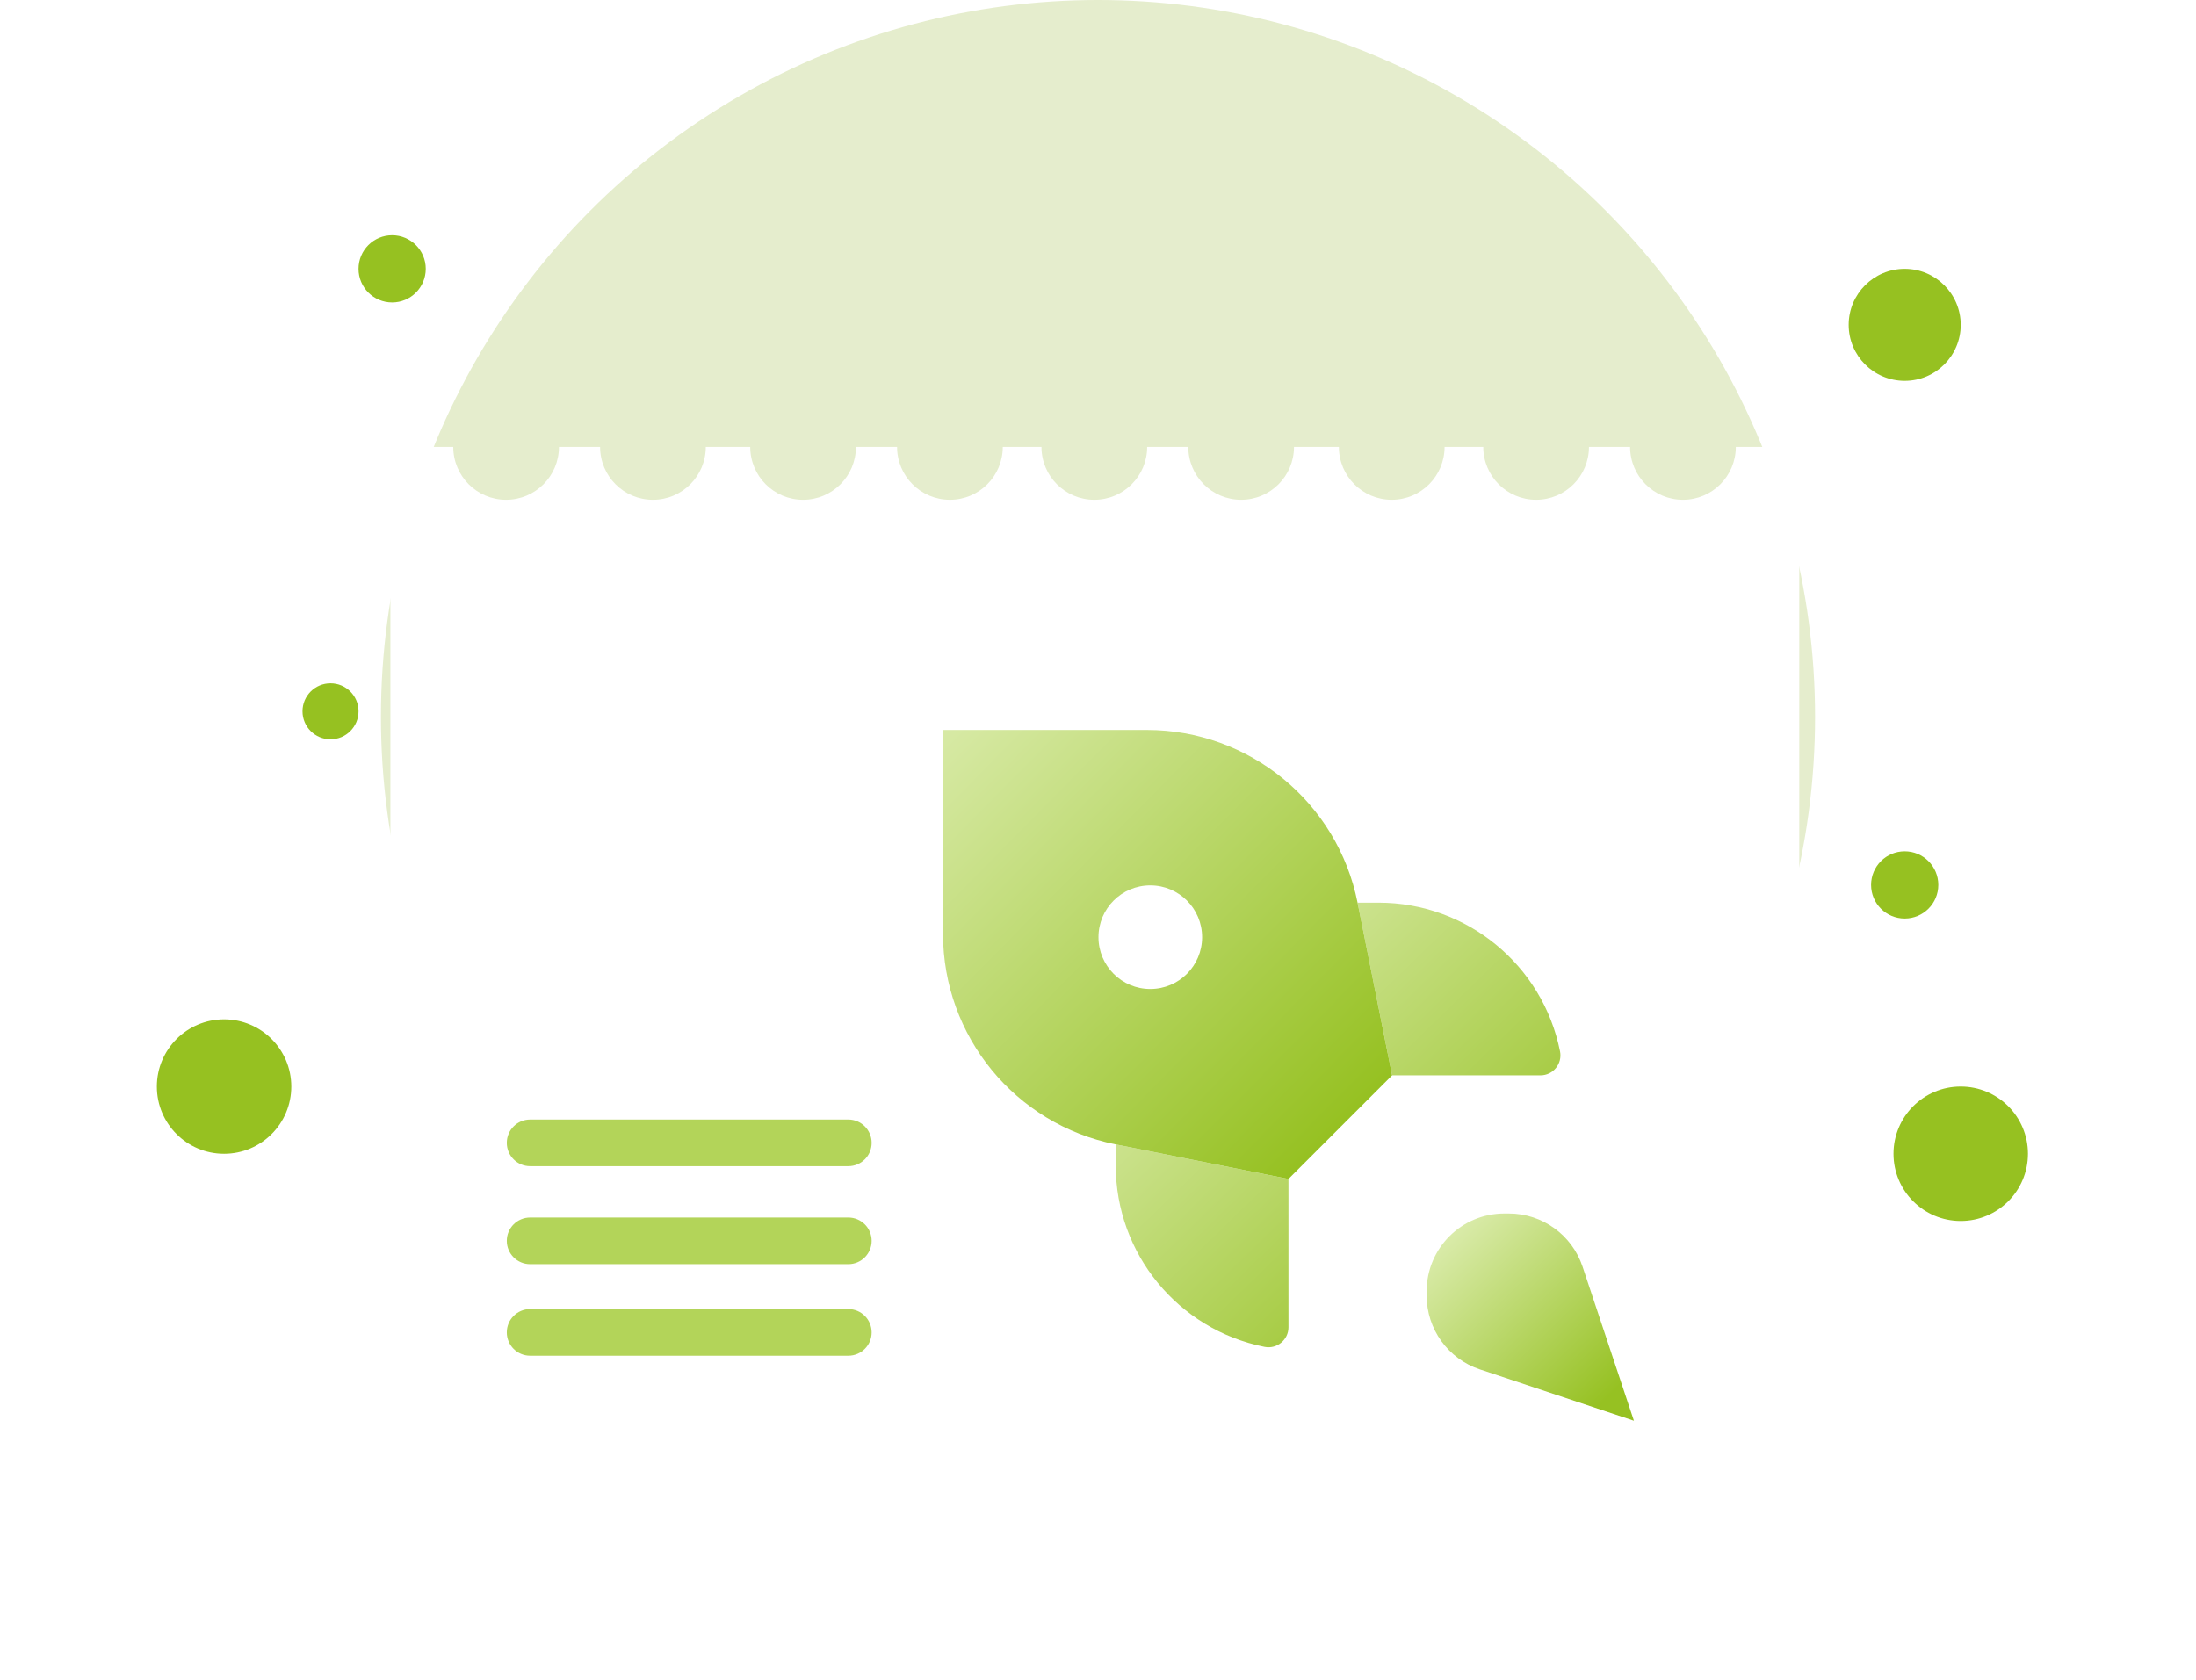
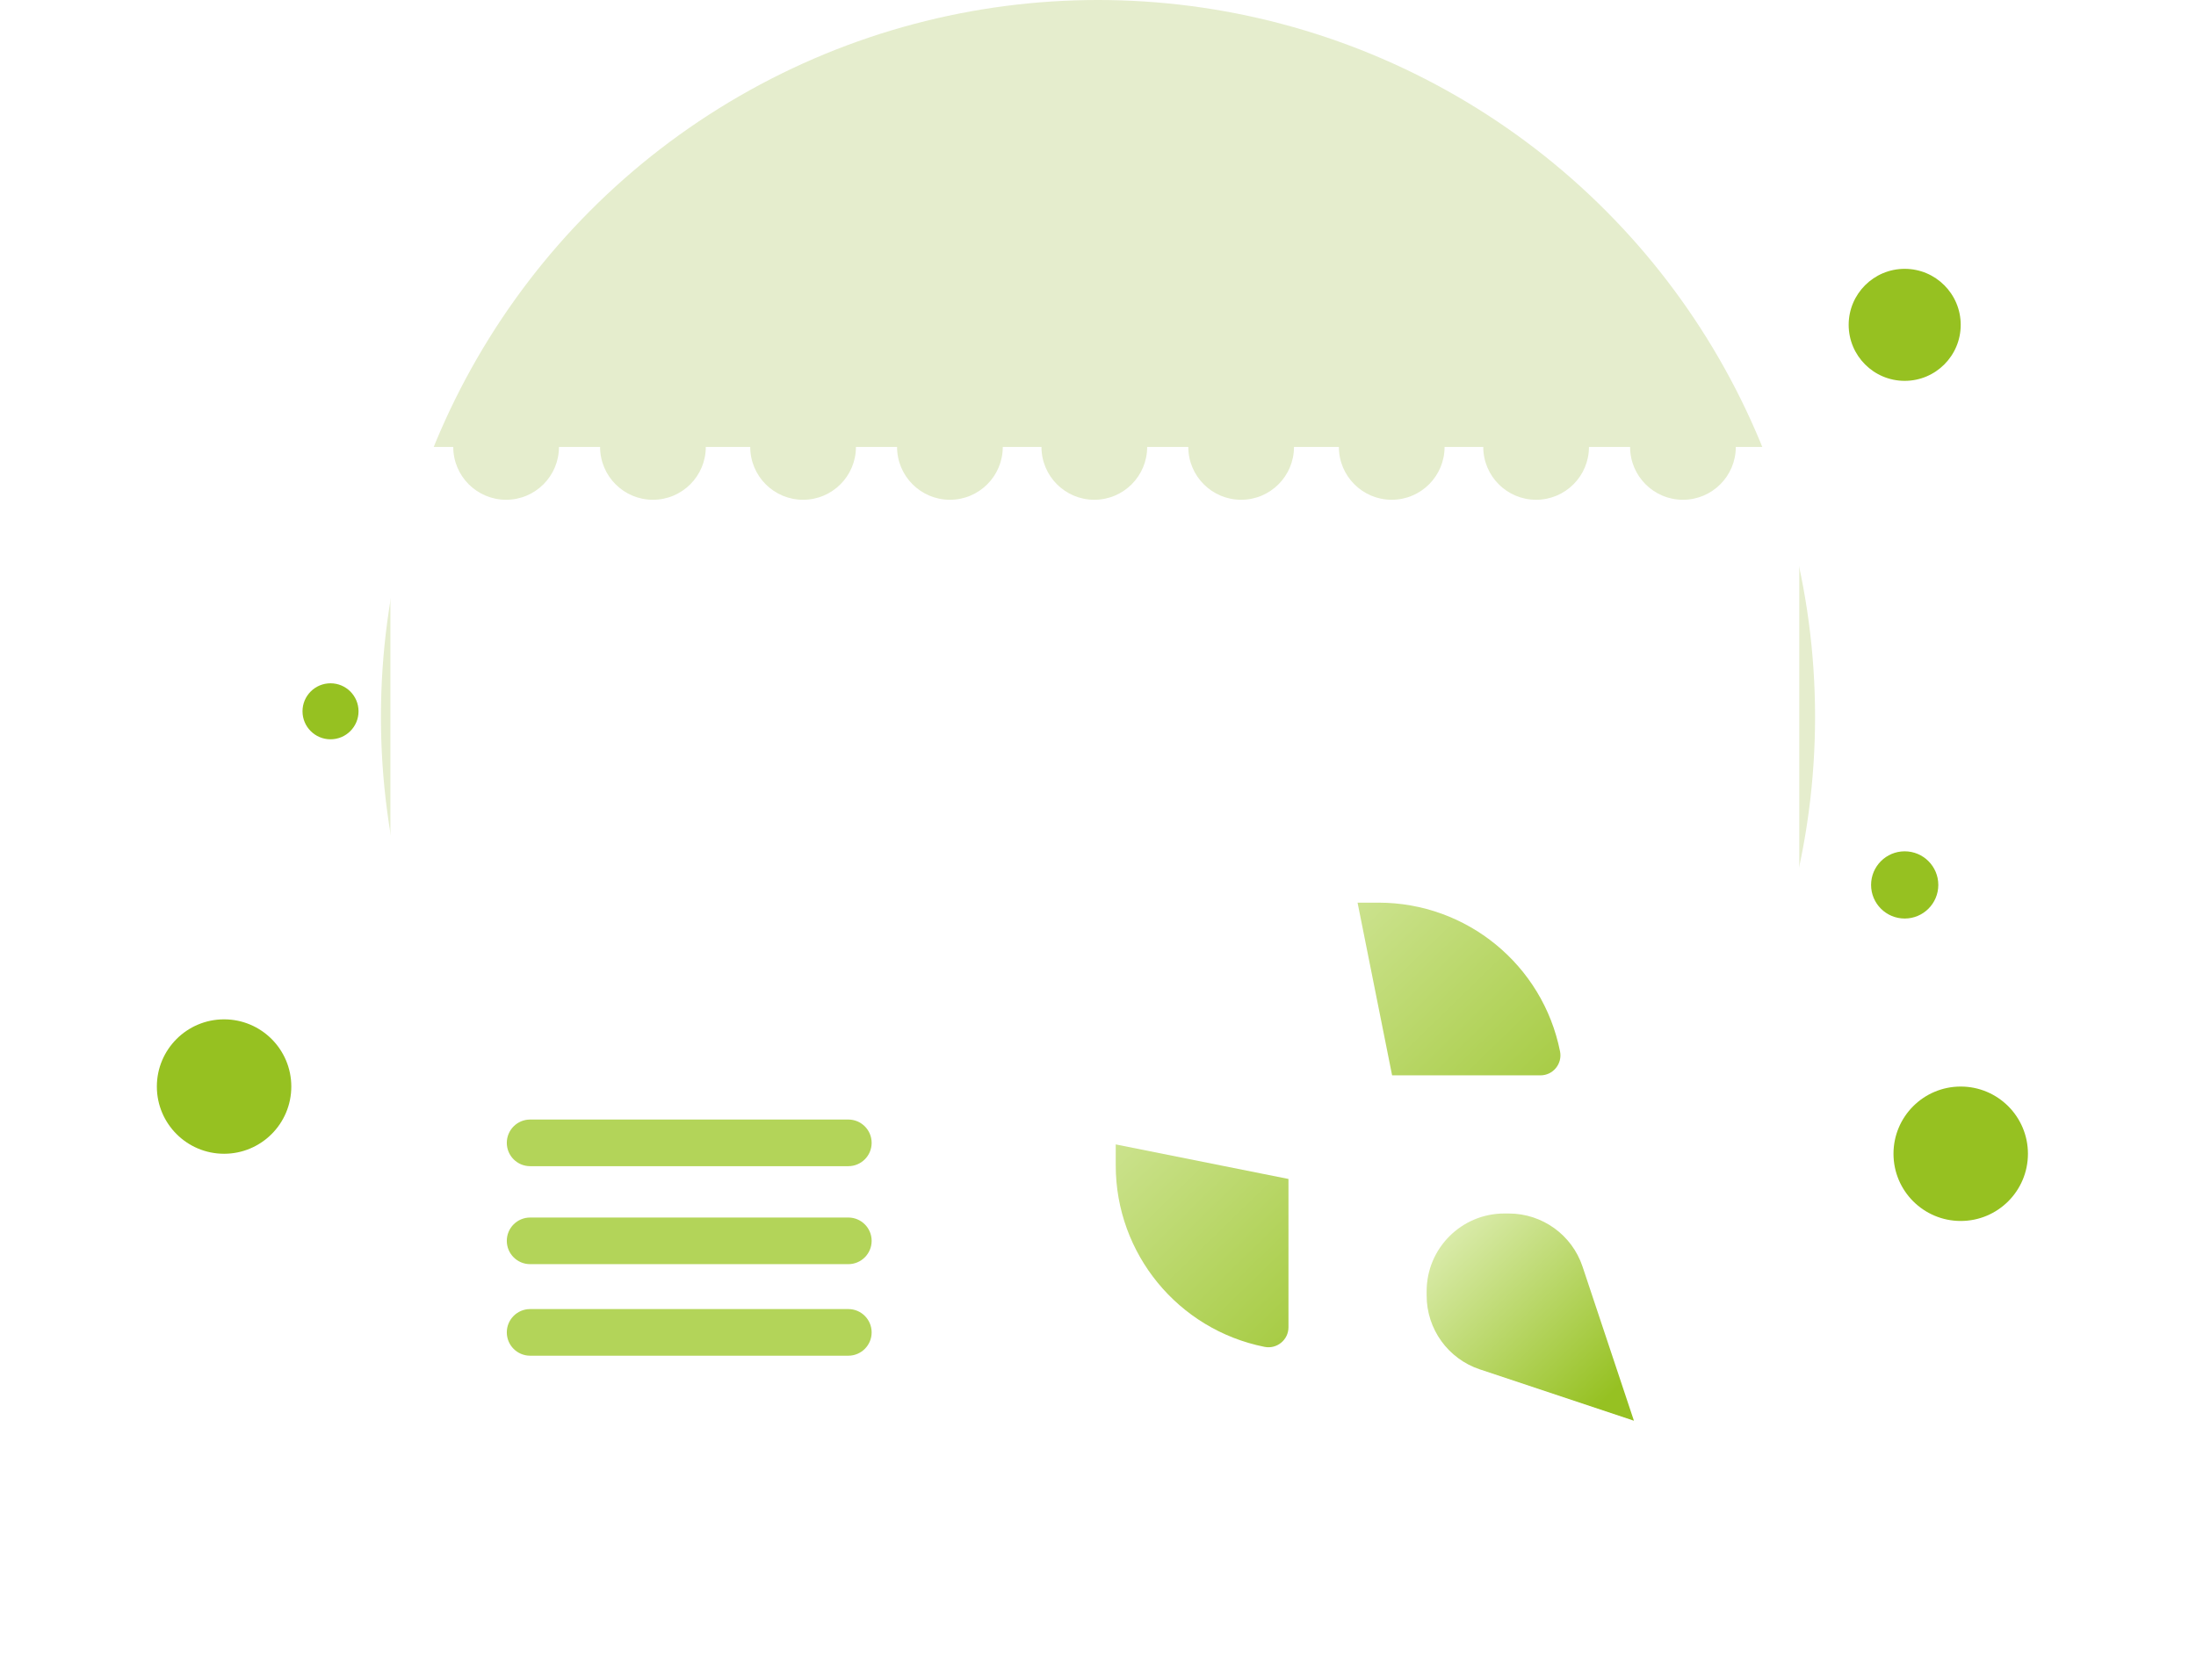
<svg xmlns="http://www.w3.org/2000/svg" width="196" height="150" viewBox="0 0 196 150" fill="none">
  <circle cx="98" cy="64" r="64" fill="#E5EDCD" />
  <path d="M32 63.5C32 64.881 30.881 66 29.5 66C28.119 66 27 64.881 27 63.5C27 62.119 28.119 61 29.5 61C30.881 61 32 62.119 32 63.5Z" fill="#96C121" />
  <path d="M173 79C173 80.657 171.657 82 170 82C168.343 82 167 80.657 167 79C167 77.343 168.343 76 170 76C171.657 76 173 77.343 173 79Z" fill="#96C121" />
-   <path d="M38 24C38 25.657 36.657 27 35 27C33.343 27 32 25.657 32 24C32 22.343 33.343 21 35 21C36.657 21 38 22.343 38 24Z" fill="#96C121" />
  <path d="M26 97C26 100.314 23.314 103 20 103C16.686 103 14 100.314 14 97C14 93.686 16.686 91 20 91C23.314 91 26 93.686 26 97Z" fill="#96C121" />
  <path d="M175 29C175 31.761 172.761 34 170 34C167.239 34 165 31.761 165 29C165 26.239 167.239 24 170 24C172.761 24 175 26.239 175 29Z" fill="#96C121" />
  <path d="M181 103C181 106.314 178.314 109 175 109C171.686 109 169 106.314 169 103C169 99.686 171.686 97 175 97C178.314 97 181 99.686 181 103Z" fill="#96C121" />
  <g filter="url(#filter0_dd_303_357)">
    <path d="M49.889 13.898C49.889 16.504 47.777 18.616 45.172 18.616C42.566 18.616 40.454 16.504 40.454 13.898H38.305C36.395 13.898 34.846 15.447 34.846 17.358V110.126C34.846 112.036 36.395 113.585 38.305 113.585H157.13C159.041 113.585 160.59 112.036 160.59 110.126V17.358C160.59 15.447 159.041 13.898 157.13 13.898H154.926C154.926 16.504 152.814 18.616 150.208 18.616C147.603 18.616 145.491 16.504 145.491 13.898H141.82C141.82 16.504 139.709 18.616 137.103 18.616C134.498 18.616 132.386 16.504 132.386 13.898H128.933C128.933 16.504 126.821 18.616 124.216 18.616C121.611 18.616 119.499 16.504 119.499 13.898H115.493C115.493 16.504 113.381 18.616 110.776 18.616C108.171 18.616 106.059 16.504 106.059 13.898H102.388C102.388 16.504 100.276 18.616 97.671 18.616C95.066 18.616 92.954 16.504 92.954 13.898H89.501C89.501 16.504 87.389 18.616 84.784 18.616C82.178 18.616 80.066 16.504 80.066 13.898H76.395C76.395 16.504 74.284 18.616 71.678 18.616C69.073 18.616 66.961 16.504 66.961 13.898H62.994C62.994 16.504 60.882 18.616 58.277 18.616C55.672 18.616 53.56 16.504 53.56 13.898H49.889Z" fill="white" />
    <path d="M45.234 76.026C45.234 74.877 46.166 73.945 47.315 73.945H75.716C76.866 73.945 77.797 74.877 77.797 76.026C77.797 77.176 76.866 78.108 75.716 78.108H47.315C46.166 78.108 45.234 77.176 45.234 76.026Z" fill="#B3D459" />
    <path d="M45.234 84.774C45.234 83.624 46.166 82.693 47.315 82.693H75.716C76.866 82.693 77.797 83.624 77.797 84.774C77.797 85.923 76.866 86.855 75.716 86.855H47.315C46.166 86.855 45.234 85.923 45.234 84.774Z" fill="#B3D459" />
    <path d="M47.315 90.865C46.166 90.865 45.234 91.797 45.234 92.947C45.234 94.096 46.166 95.028 47.315 95.028H75.716C76.866 95.028 77.797 94.096 77.797 92.947C77.797 91.797 76.866 90.865 75.716 90.865H47.315Z" fill="#B3D459" />
    <path d="M145.833 100.833L141.248 87.077C140.304 84.244 137.652 82.333 134.666 82.333H134.271C130.439 82.333 127.333 85.439 127.333 89.27V89.666C127.333 92.652 129.244 95.303 132.077 96.248L145.833 100.833Z" fill="url(#paint0_linear_303_357)" />
    <path d="M124.25 70L121.167 54.583H123.04C130.915 54.583 137.695 60.141 139.239 67.863C139.46 68.969 138.615 70 137.488 70H124.25Z" fill="url(#paint1_linear_303_357)" />
    <path d="M115 79.25V92.488C115 93.615 113.969 94.46 112.864 94.239C105.142 92.695 99.583 85.915 99.583 78.04V76.166L115 79.25Z" fill="url(#paint2_linear_303_357)" />
-     <path fill-rule="evenodd" clip-rule="evenodd" d="M84.167 39.166H102.361C111.503 39.166 119.374 45.619 121.167 54.583L124.25 70L115 79.25L99.583 76.166C90.619 74.374 84.167 66.503 84.167 57.361V39.166ZM98.042 57.666C98.042 55.112 100.112 53.041 102.667 53.041C105.221 53.041 107.292 55.112 107.292 57.666C107.292 60.221 105.221 62.291 102.667 62.291C100.112 62.291 98.042 60.221 98.042 57.666Z" fill="url(#paint3_linear_303_357)" />
  </g>
  <defs>
    <filter id="filter0_dd_303_357" x="16.846" y="13.898" width="161.745" height="135.687" filterUnits="userSpaceOnUse" color-interpolation-filters="sRGB">
      <feFlood flood-opacity="0" result="BackgroundImageFix" />
      <feColorMatrix in="SourceAlpha" type="matrix" values="0 0 0 0 0 0 0 0 0 0 0 0 0 0 0 0 0 0 127 0" result="hardAlpha" />
      <feMorphology radius="6" operator="erode" in="SourceAlpha" result="effect1_dropShadow_303_357" />
      <feOffset dy="8" />
      <feGaussianBlur stdDeviation="5" />
      <feColorMatrix type="matrix" values="0 0 0 0 0.588 0 0 0 0 0.757 0 0 0 0 0.133 0 0 0 0.16 0" />
      <feBlend mode="normal" in2="BackgroundImageFix" result="effect1_dropShadow_303_357" />
      <feColorMatrix in="SourceAlpha" type="matrix" values="0 0 0 0 0 0 0 0 0 0 0 0 0 0 0 0 0 0 127 0" result="hardAlpha" />
      <feMorphology radius="4" operator="erode" in="SourceAlpha" result="effect2_dropShadow_303_357" />
      <feOffset dy="18" />
      <feGaussianBlur stdDeviation="11" />
      <feColorMatrix type="matrix" values="0 0 0 0 0.588 0 0 0 0 0.757 0 0 0 0 0.133 0 0 0 0.24 0" />
      <feBlend mode="normal" in2="effect1_dropShadow_303_357" result="effect2_dropShadow_303_357" />
      <feBlend mode="normal" in="SourceGraphic" in2="effect2_dropShadow_303_357" result="shape" />
    </filter>
    <linearGradient id="paint0_linear_303_357" x1="127.256" y1="82.256" x2="143.41" y2="98.871" gradientUnits="userSpaceOnUse">
      <stop stop-color="#E3F1BD" />
      <stop offset="1" stop-color="#96C122" />
    </linearGradient>
    <linearGradient id="paint1_linear_303_357" x1="99.417" y1="54.416" x2="134.417" y2="90.416" gradientUnits="userSpaceOnUse">
      <stop stop-color="#E3F1BD" />
      <stop offset="1" stop-color="#96C122" />
    </linearGradient>
    <linearGradient id="paint2_linear_303_357" x1="99.417" y1="54.416" x2="134.417" y2="90.416" gradientUnits="userSpaceOnUse">
      <stop stop-color="#E3F1BD" />
      <stop offset="1" stop-color="#96C122" />
    </linearGradient>
    <linearGradient id="paint3_linear_303_357" x1="77" y1="33.5" x2="119" y2="75" gradientUnits="userSpaceOnUse">
      <stop stop-color="#E3F1BD" />
      <stop offset="1" stop-color="#96C122" />
    </linearGradient>
  </defs>
</svg>